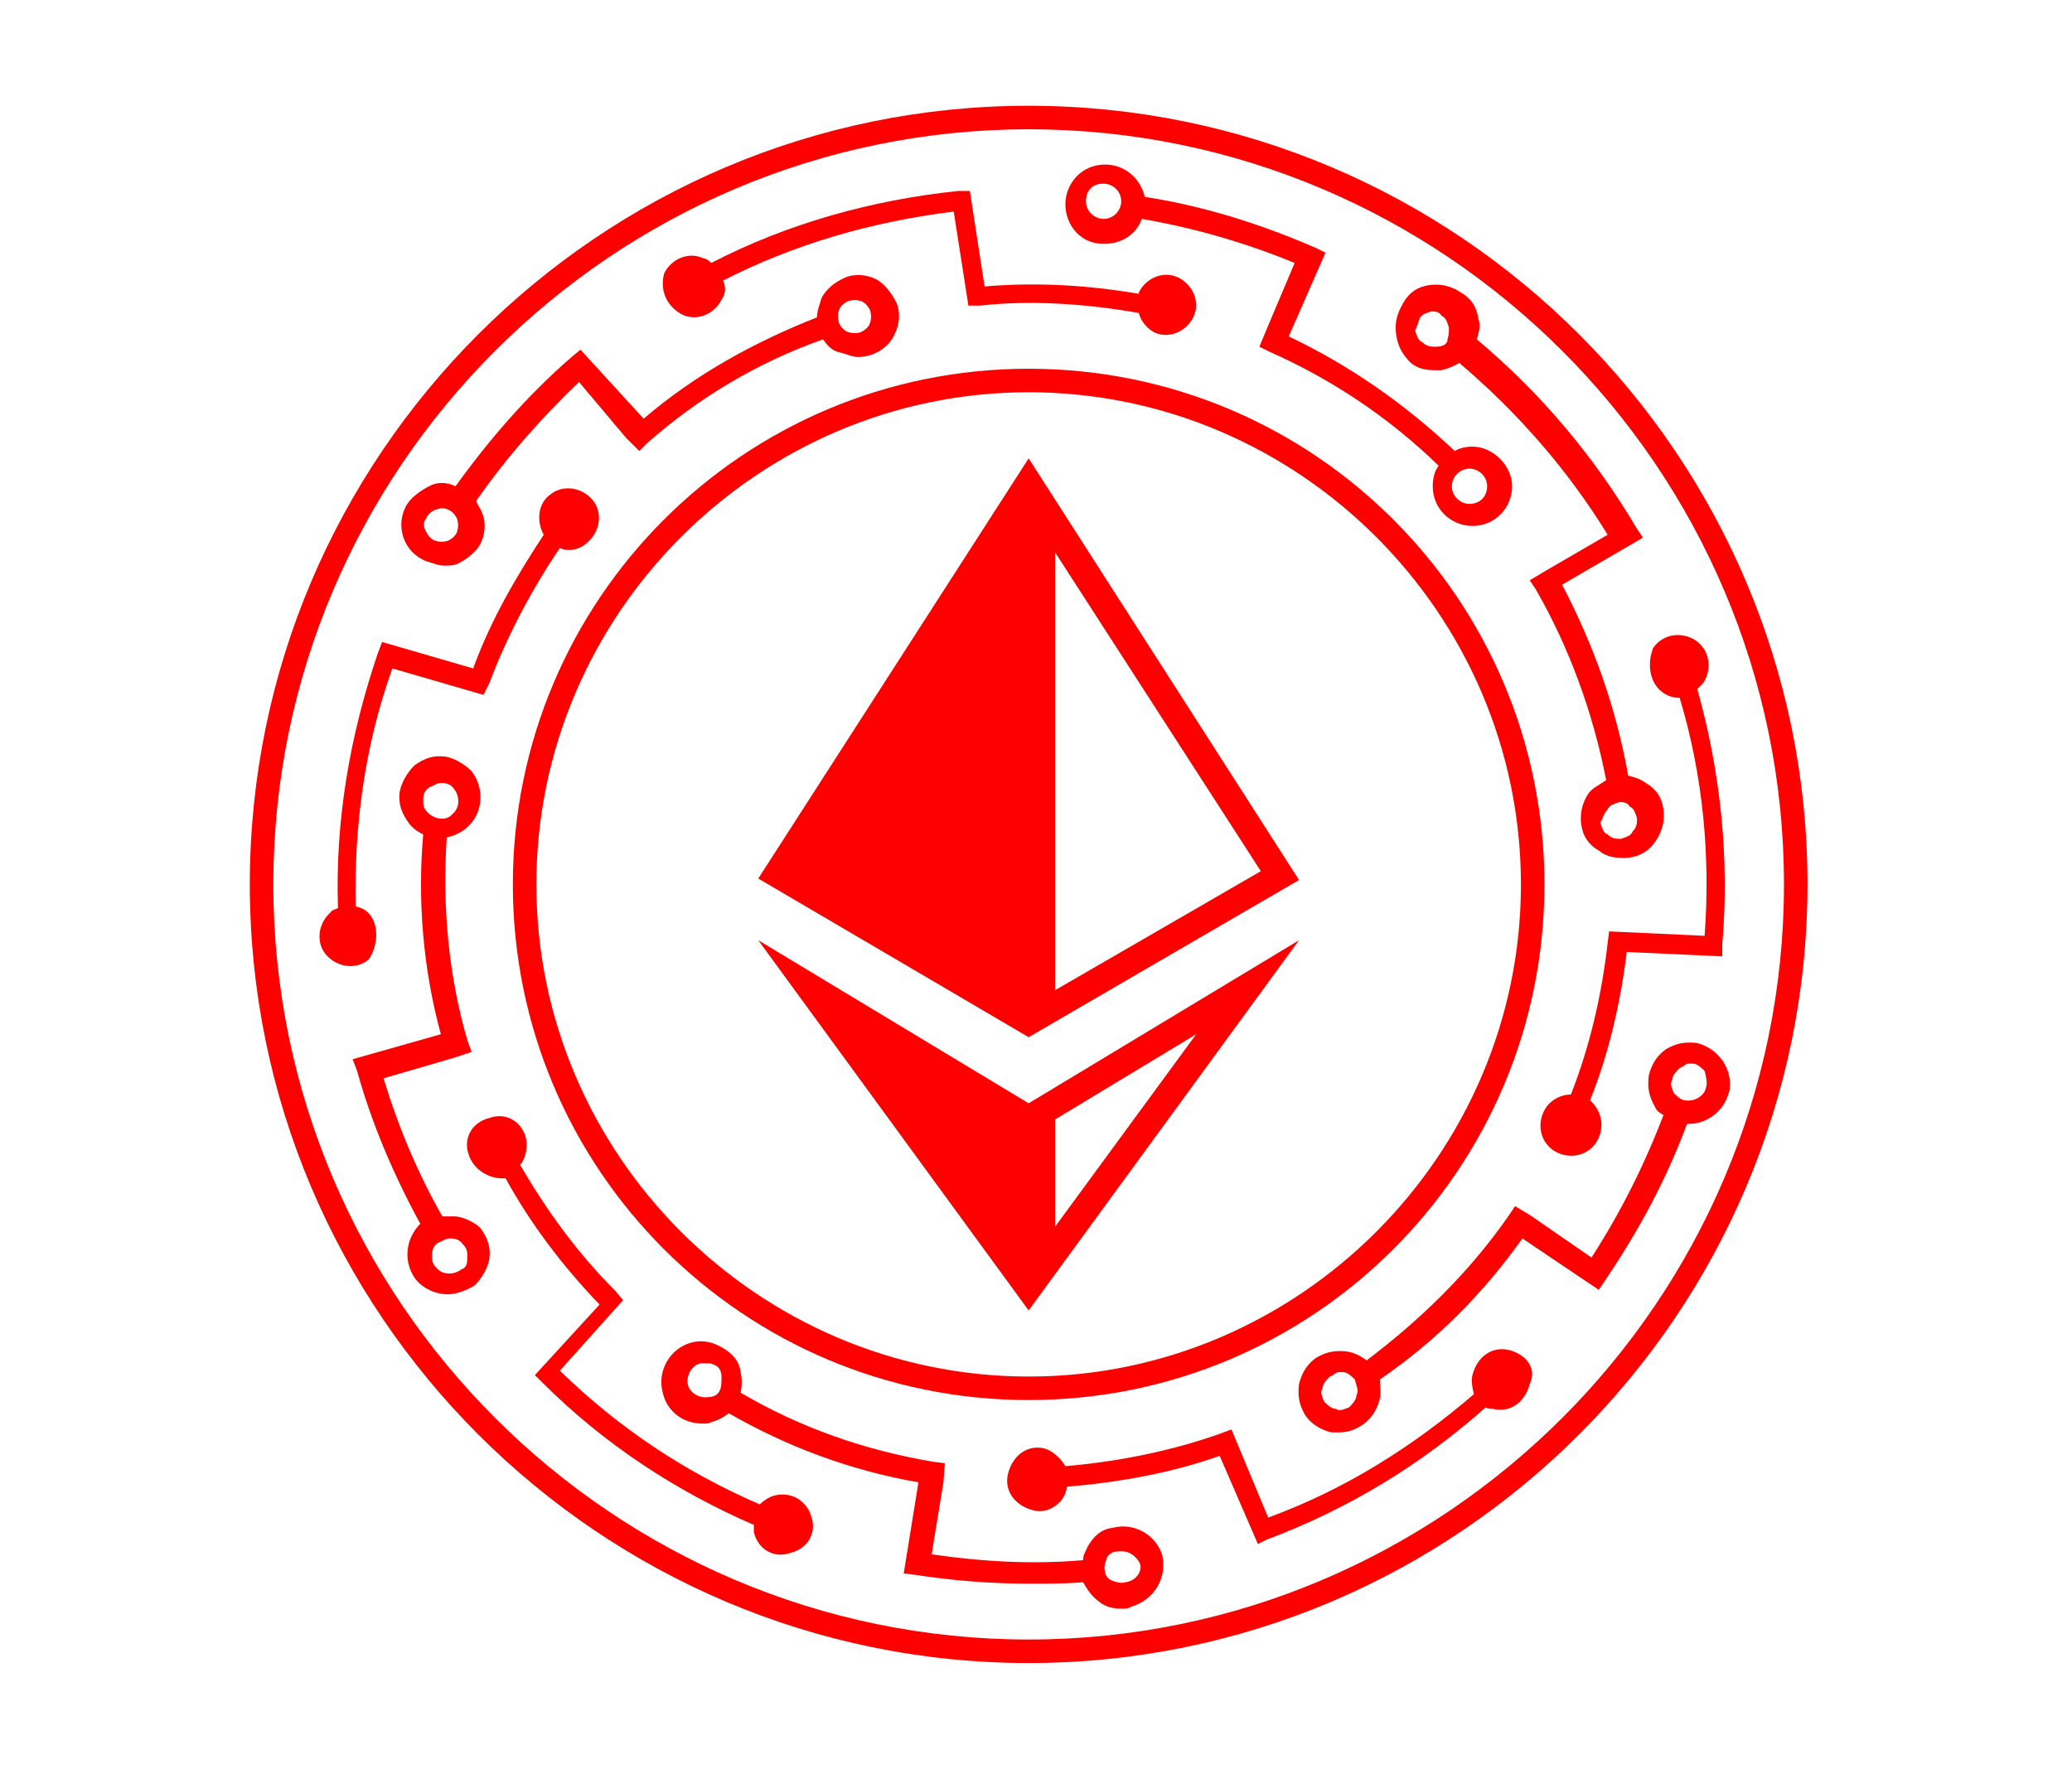
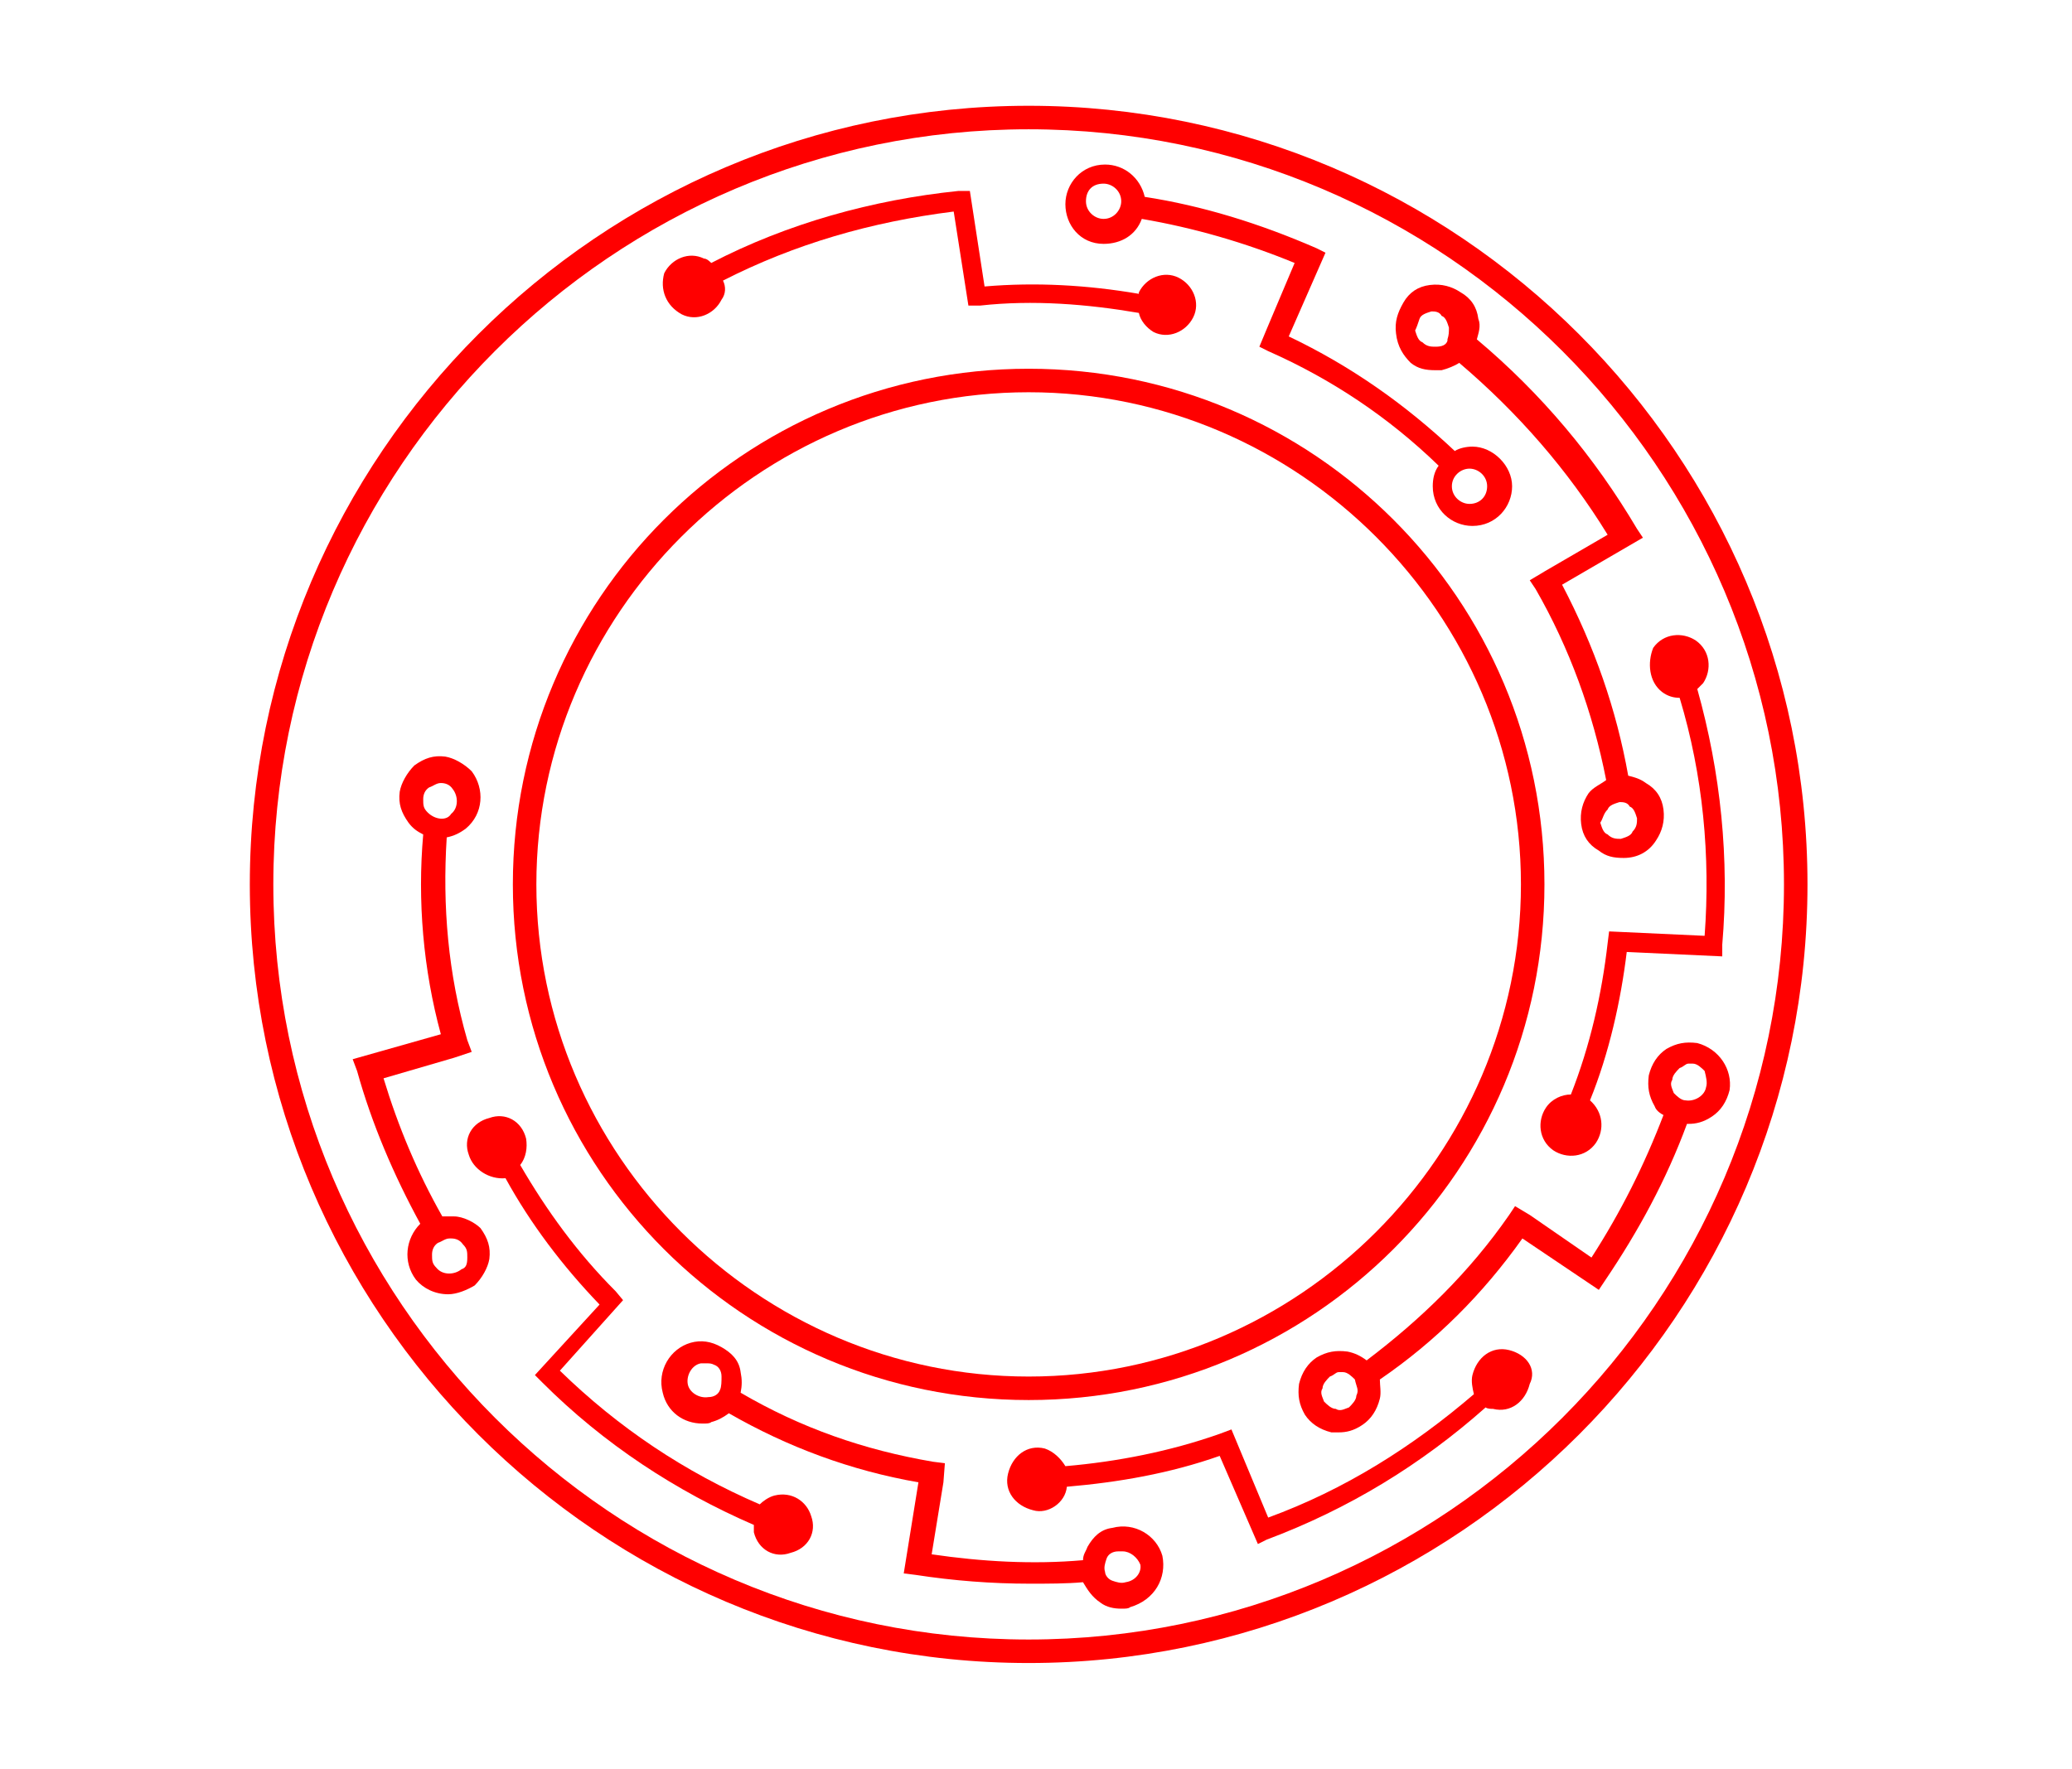
<svg xmlns="http://www.w3.org/2000/svg" version="1.1" id="Layer_1" x="0px" y="0px" viewBox="0 0 141 120.4" style="enable-background:new 0 0 141 120.4;" xml:space="preserve">
  <style type="text/css">
	.st0{fill:#FF0000;}
</style>
  <g>
    <g>
      <g>
        <path class="st0" d="M75.1,16.6c1.2,0,2.2-0.6,2.6-1.7c3.5,0.6,7,1.6,10.4,3l-1.9,4.5l-0.5,1.2l0.6,0.3c4.3,1.9,8.2,4.5,11.6,7.8     c-0.3,0.4-0.4,0.9-0.4,1.4c0,1.6,1.3,2.7,2.7,2.7c1.6,0,2.7-1.3,2.7-2.7c0-1.4-1.3-2.7-2.7-2.7c-0.4,0-0.9,0.1-1.2,0.3     c-3.4-3.2-7.1-5.8-11.3-7.8l2.5-5.7l-0.6-0.3c-3.9-1.7-7.8-2.9-11.7-3.5c-0.3-1.3-1.4-2.2-2.7-2.2c-1.6,0-2.7,1.3-2.7,2.7     S73.5,16.6,75.1,16.6z M100,31.9c0.6,0,1.2,0.5,1.2,1.2s-0.5,1.2-1.2,1.2c-0.6,0-1.2-0.5-1.2-1.2S99.4,31.9,100,31.9z M75.1,12.5     c0.6,0,1.2,0.5,1.2,1.2c0,0.6-0.5,1.2-1.2,1.2c-0.6,0-1.2-0.5-1.2-1.2C73.9,13,74.3,12.5,75.1,12.5z" />
-         <path class="st0" d="M29,38.2c0.4,0.1,0.8,0.3,1.2,0.3c0.3,0,0.6,0,0.9-0.1c0.6-0.3,1.3-0.8,1.6-1.4s0.4-1.4,0.1-2.1     c-0.1-0.3-0.3-0.5-0.4-0.8c2.1-3,4.4-5.6,7-8.1l3.2,3.8l0.9,0.9l0.5-0.5c3.5-3.1,7.5-5.5,12-7.1c0.3,0.4,0.6,0.8,1.2,0.9l0,0     c0.4,0.1,0.8,0.3,1.2,0.3c1,0,2.1-0.6,2.5-1.6c0.3-0.6,0.4-1.4,0.1-2.1c-0.3-0.6-0.8-1.3-1.4-1.6s-1.4-0.4-2.1-0.1     s-1.3,0.8-1.6,1.4c-0.1,0.4-0.3,0.8-0.3,1.3c-4.3,1.7-8.3,3.9-11.8,6.9l-4.3-4.7l-0.6,0.5c-3,2.6-5.6,5.6-7.9,8.8     c-0.6-0.3-1.3-0.3-1.8,0c-0.6,0.3-1.3,0.8-1.6,1.4C26.9,35.9,27.5,37.6,29,38.2z M57.1,21.1c0.1-0.3,0.4-0.5,0.6-0.6     c0.3-0.1,0.6-0.1,0.9,0c0.3,0.1,0.5,0.4,0.6,0.6c0.1,0.3,0.1,0.6,0,0.9c-0.1,0.3-0.4,0.5-0.6,0.6s-0.6,0.1-0.9,0     c-0.3-0.1-0.5-0.4-0.6-0.6C57,21.6,57,21.4,57.1,21.1z M29,35.3c0.1-0.3,0.4-0.5,0.6-0.6c0.1,0,0.3-0.1,0.4-0.1s0.4,0,0.5,0.1     c0.3,0.1,0.5,0.4,0.6,0.6c0.1,0.3,0.1,0.6,0,0.9s-0.4,0.5-0.6,0.6c-0.3,0.1-0.6,0.1-0.9,0l0,0c-0.3-0.1-0.5-0.4-0.6-0.6     C28.8,35.9,28.8,35.5,29,35.3z" />
        <path class="st0" d="M46.4,21.4c1,0.5,2.2,0,2.7-1c0.3-0.4,0.3-0.9,0.1-1.3c4.9-2.5,10.1-4,15.7-4.7l1,6.4h0.8     c3.6-0.4,7.3-0.1,10.8,0.5c0.1,0.5,0.5,1,1,1.3c1,0.5,2.2,0,2.7-1c0.5-1,0-2.2-1-2.7c-1-0.5-2.2,0-2.7,1v0.1     c-3.5-0.6-7-0.8-10.5-0.5l-1-6.5L65.2,13c-5.8,0.6-11.6,2.2-16.8,4.9c-0.1-0.1-0.3-0.3-0.5-0.3c-1-0.5-2.2,0-2.7,1     C44.9,19.7,45.3,20.8,46.4,21.4z" />
-         <path class="st0" d="M30.9,82.8c-0.3,0-0.5,0-0.8,0c-1.7-3-3-6.1-4-9.4l4.8-1.4l1.2-0.4l-0.3-0.8c-1.3-4.5-1.7-9.1-1.4-13.8     c0.5-0.1,0.9-0.3,1.3-0.6l0,0c1.2-1,1.3-2.7,0.4-3.9c-0.5-0.5-1.2-0.9-1.8-1c-0.8-0.1-1.4,0.1-2.1,0.6c-0.5,0.5-0.9,1.2-1,1.8     c-0.1,0.8,0.1,1.4,0.6,2.1c0.3,0.4,0.6,0.6,1,0.8c-0.4,4.5,0,9.2,1.2,13.6l-6,1.7l0.3,0.8c1,3.6,2.5,7.1,4.3,10.4     c-1,1-1.2,2.6-0.3,3.8c0.5,0.6,1.3,1,2.2,1c0.6,0,1.3-0.3,1.8-0.6l0,0c0.5-0.5,0.9-1.2,1-1.8c0.1-0.8-0.1-1.4-0.6-2.1     C32.3,83.2,31.5,82.8,30.9,82.8z M29.1,55.3c-0.3-0.3-0.3-0.5-0.3-0.9c0-0.3,0.1-0.6,0.4-0.8c0.3-0.1,0.5-0.3,0.8-0.3h0.1     c0.3,0,0.6,0.1,0.8,0.4c0.4,0.5,0.4,1.3-0.1,1.7C30.4,55.9,29.6,55.8,29.1,55.3z M31.4,86.4c-0.5,0.4-1.3,0.4-1.7-0.1     c-0.3-0.3-0.3-0.5-0.3-0.9c0-0.3,0.1-0.6,0.4-0.8c0.3-0.1,0.5-0.3,0.8-0.3h0.1c0.3,0,0.6,0.1,0.8,0.4c0.3,0.3,0.3,0.5,0.3,0.9     C31.8,86.1,31.7,86.3,31.4,86.4z" />
-         <path class="st0" d="M25.2,62.3c-0.3-0.4-0.6-0.5-1-0.6c-0.1-5.5,0.6-10.9,2.5-16.2l6.2,1.8l0.4-0.8c1.2-3.2,2.9-6.4,4.8-9.2     c0.6,0.3,1.4,0.1,1.9-0.4c0.9-0.8,1-2.1,0.3-2.9c-0.8-0.9-2.1-1-2.9-0.3c-0.8,0.6-0.9,1.8-0.4,2.7c-1.9,2.9-3.6,5.8-4.8,9.1     L26,43.7l-0.3,0.8c-1.9,5.6-2.9,11.4-2.7,17.3c-0.1,0.1-0.4,0.1-0.5,0.3c-0.9,0.8-1,2.1-0.3,2.9c0.8,0.9,2.1,1,2.9,0.3     C25.7,64.4,25.8,63.1,25.2,62.3z" />
+         <path class="st0" d="M30.9,82.8c-0.3,0-0.5,0-0.8,0c-1.7-3-3-6.1-4-9.4l4.8-1.4l1.2-0.4l-0.3-0.8c-1.3-4.5-1.7-9.1-1.4-13.8     c0.5-0.1,0.9-0.3,1.3-0.6l0,0c1.2-1,1.3-2.7,0.4-3.9c-0.5-0.5-1.2-0.9-1.8-1c-0.8-0.1-1.4,0.1-2.1,0.6c-0.5,0.5-0.9,1.2-1,1.8     c-0.1,0.8,0.1,1.4,0.6,2.1c0.3,0.4,0.6,0.6,1,0.8c-0.4,4.5,0,9.2,1.2,13.6l-6,1.7l0.3,0.8c1,3.6,2.5,7.1,4.3,10.4     c-1,1-1.2,2.6-0.3,3.8c0.5,0.6,1.3,1,2.2,1c0.6,0,1.3-0.3,1.8-0.6l0,0c0.5-0.5,0.9-1.2,1-1.8c0.1-0.8-0.1-1.4-0.6-2.1     C32.3,83.2,31.5,82.8,30.9,82.8z M29.1,55.3c-0.3-0.3-0.3-0.5-0.3-0.9c0-0.3,0.1-0.6,0.4-0.8c0.3-0.1,0.5-0.3,0.8-0.3c0.3,0,0.6,0.1,0.8,0.4c0.4,0.5,0.4,1.3-0.1,1.7C30.4,55.9,29.6,55.8,29.1,55.3z M31.4,86.4c-0.5,0.4-1.3,0.4-1.7-0.1     c-0.3-0.3-0.3-0.5-0.3-0.9c0-0.3,0.1-0.6,0.4-0.8c0.3-0.1,0.5-0.3,0.8-0.3h0.1c0.3,0,0.6,0.1,0.8,0.4c0.3,0.3,0.3,0.5,0.3,0.9     C31.8,86.1,31.7,86.3,31.4,86.4z" />
        <path class="st0" d="M79.1,105.9c-0.4-1.4-1.9-2.3-3.4-1.9c-0.8,0.1-1.3,0.6-1.7,1.3c-0.1,0.3-0.3,0.5-0.3,0.9     c-3.4,0.3-6.9,0.1-10.3-0.4l0.8-4.9l0.1-1.3l-0.8-0.1c-4.7-0.8-9-2.3-13.1-4.7c0.1-0.5,0.1-0.9,0-1.4c-0.1-0.8-0.6-1.3-1.3-1.7     s-1.4-0.5-2.1-0.3c-1.4,0.4-2.3,1.9-1.9,3.4c0.3,1.3,1.4,2.1,2.7,2.1c0.3,0,0.5,0,0.6-0.1c0.4-0.1,0.8-0.3,1.2-0.6     c4,2.3,8.3,3.9,12.9,4.7l-1,6.2l0.8,0.1c2.6,0.4,5.2,0.6,7.8,0.6c1.2,0,2.5,0,3.6-0.1c0.3,0.5,0.6,1,1.2,1.4     c0.4,0.3,0.9,0.4,1.4,0.4c0.3,0,0.5,0,0.6-0.1C78.6,108.9,79.4,107.4,79.1,105.9L79.1,105.9z M49,94.6c-0.1,0.3-0.4,0.5-0.8,0.5     c-0.6,0.1-1.3-0.3-1.4-0.9c-0.1-0.6,0.3-1.3,0.9-1.4c0.1,0,0.3,0,0.3,0c0.3,0,0.4,0,0.6,0.1c0.3,0.1,0.5,0.4,0.5,0.8l0,0     C49.1,94,49.1,94.4,49,94.6z M76.6,107.7c-0.3,0.1-0.6,0-0.9-0.1c-0.3-0.1-0.5-0.4-0.5-0.6c-0.1-0.3,0-0.6,0.1-0.9     c0.1-0.3,0.4-0.5,0.8-0.5c0.1,0,0.3,0,0.3,0c0.5,0,1,0.4,1.2,0.9C77.7,107,77.3,107.6,76.6,107.7z" />
        <path class="st0" d="M52.7,101.8c-0.4,0.1-0.8,0.4-1,0.6c-5.1-2.2-9.6-5.2-13.6-9.1l4.3-4.8l-0.5-0.6c-2.6-2.6-4.7-5.5-6.5-8.6     c0.4-0.5,0.5-1.2,0.4-1.8c-0.3-1.2-1.4-1.8-2.5-1.4c-1.2,0.3-1.8,1.4-1.4,2.5c0.3,1,1.4,1.7,2.5,1.6c1.7,3.1,3.9,6,6.4,8.6     l-4.4,4.8l0.5,0.5c4.2,4.2,9.1,7.4,14.4,9.7c0,0.1,0,0.4,0,0.5c0.3,1.2,1.4,1.8,2.5,1.4c1.2-0.3,1.8-1.4,1.4-2.5     C54.9,102.2,53.9,101.5,52.7,101.8z" />
        <path class="st0" d="M115.5,71c-0.8-0.1-1.4,0-2.1,0.4c-0.6,0.4-1,1-1.2,1.8c-0.1,0.8,0,1.4,0.4,2.1c0.1,0.3,0.4,0.5,0.6,0.6     c-1.3,3.4-2.9,6.6-4.9,9.7l-4.2-2.9l-1-0.6l-0.4,0.6c-2.7,3.9-6,7.1-9.7,9.9c-0.4-0.3-0.8-0.5-1.3-0.6c-0.8-0.1-1.4,0-2.1,0.4     c-0.6,0.4-1,1-1.2,1.8c-0.1,0.8,0,1.4,0.4,2.1c0.4,0.6,1,1,1.8,1.2c0.1,0,0.4,0,0.5,0c0.5,0,1-0.1,1.6-0.5c0.6-0.4,1-1,1.2-1.8     c0.1-0.4,0-0.9,0-1.3c3.8-2.6,7-5.8,9.7-9.6l5.2,3.5l0.4-0.6c2.3-3.4,4.2-6.9,5.6-10.7h0.1c0.5,0,1-0.1,1.6-0.5     c0.6-0.4,1-1,1.2-1.8C117.9,72.8,117,71.4,115.5,71z M92.3,95c0,0.3-0.3,0.6-0.5,0.8c-0.3,0.1-0.6,0.3-0.9,0.1     c-0.3,0-0.6-0.3-0.8-0.5c-0.1-0.3-0.3-0.6-0.1-0.9c0-0.3,0.3-0.6,0.5-0.8c0.3-0.1,0.4-0.3,0.6-0.3c0.1,0,0.1,0,0.3,0l0,0     c0.3,0,0.6,0.3,0.8,0.5C92.3,94.4,92.5,94.6,92.3,95z M116.1,74c-0.1,0.6-0.8,1-1.4,0.9c-0.3,0-0.6-0.3-0.8-0.5     c-0.1-0.3-0.3-0.6-0.1-0.9c0-0.3,0.3-0.6,0.5-0.8c0.3-0.1,0.4-0.3,0.6-0.3c0.1,0,0.1,0,0.3,0l0,0c0.3,0,0.6,0.3,0.8,0.5     C116.1,73.3,116.2,73.7,116.1,74z" />
        <path class="st0" d="M102.7,91.9c-1.2-0.3-2.2,0.5-2.5,1.7c-0.1,0.4,0,0.9,0.1,1.3c-4.2,3.6-8.8,6.5-14,8.4l-2.5-6l-0.8,0.3     c-3.4,1.2-7,1.9-10.5,2.2c-0.3-0.5-0.8-1-1.4-1.2c-1.2-0.3-2.2,0.5-2.5,1.7c-0.3,1.2,0.5,2.2,1.7,2.5c1,0.3,2.2-0.5,2.3-1.6     c3.5-0.3,7-0.9,10.4-2.1l2.6,6l0.6-0.3c5.6-2.1,10.5-5.1,14.9-9c0.1,0.1,0.4,0.1,0.5,0.1c1.2,0.3,2.2-0.5,2.5-1.7     C104.6,93.2,103.9,92.2,102.7,91.9z" />
        <path class="st0" d="M96,24.7c0.5,0.4,1,0.5,1.7,0.5c0.1,0,0.3,0,0.4,0c0.4-0.1,0.9-0.3,1.2-0.5c4,3.4,7.4,7.3,10.1,11.7     l-4.3,2.5l-1,0.6l0.4,0.6c2.3,4,3.9,8.4,4.8,13c-0.4,0.3-0.9,0.5-1.2,0.9c-0.4,0.6-0.6,1.3-0.5,2.1c0.1,0.8,0.5,1.4,1.2,1.8     c0.5,0.4,1,0.5,1.7,0.5c0.9,0,1.7-0.4,2.2-1.2c0.4-0.6,0.6-1.3,0.5-2.1c-0.1-0.8-0.5-1.4-1.2-1.8c-0.4-0.3-0.8-0.4-1.2-0.5     c-0.8-4.5-2.3-8.8-4.5-13l5.5-3.2l-0.4-0.6c-2.9-4.9-6.5-9.2-10.9-12.9c0.1-0.4,0.3-0.9,0.1-1.4c-0.1-0.8-0.5-1.4-1.2-1.8     c-0.6-0.4-1.3-0.6-2.1-0.5c-0.8,0.1-1.4,0.5-1.8,1.2s-0.6,1.3-0.5,2.1C95.1,23.6,95.5,24.2,96,24.7z M109.4,55.1     c0.1-0.3,0.5-0.4,0.8-0.5h0.1c0.3,0,0.5,0.1,0.6,0.3c0.3,0.1,0.4,0.5,0.5,0.8c0,0.3,0,0.6-0.3,0.9c-0.1,0.3-0.5,0.4-0.8,0.5     c-0.3,0-0.6,0-0.9-0.3c-0.3-0.1-0.4-0.5-0.5-0.8C109.1,55.7,109.1,55.4,109.4,55.1L109.4,55.1z M96.6,21.7L96.6,21.7     c0.1-0.3,0.5-0.4,0.8-0.5h0.1c0.3,0,0.5,0.1,0.6,0.3c0.3,0.1,0.4,0.5,0.5,0.8c0,0.3,0,0.5-0.1,0.8v0.1c-0.1,0.3-0.4,0.4-0.8,0.4     c-0.3,0-0.6,0-0.9-0.3c-0.3-0.1-0.4-0.5-0.5-0.8C96.4,22.3,96.5,22,96.6,21.7z" />
        <path class="st0" d="M113.1,47.1c0.4,0.3,0.8,0.4,1.2,0.4c1.6,5.3,2.1,10.8,1.7,16.2l-6.5-0.3l-0.1,0.8c-0.4,3.5-1.2,7-2.5,10.3     c-0.6,0-1.3,0.3-1.7,0.9c-0.6,0.9-0.5,2.2,0.5,2.9c0.9,0.6,2.2,0.5,2.9-0.5c0.6-0.9,0.5-2.1-0.4-2.9c1.3-3.2,2.1-6.8,2.5-10.1     l6.5,0.3v-0.8c0.5-5.8-0.1-11.7-1.7-17.4c0.1-0.1,0.3-0.3,0.4-0.4c0.6-0.9,0.5-2.2-0.5-2.9c-0.9-0.6-2.2-0.5-2.9,0.5     C112.1,45.1,112.2,46.4,113.1,47.1z" />
        <path class="st0" d="M70,25.1c-19.4,0-35.1,15.7-35.1,35.1S50.6,95.3,70,95.3s35.1-15.7,35.1-35.1S89.4,25.1,70,25.1z M70,93.7     c-18.4,0-33.5-15.1-33.5-33.5S51.6,26.7,70,26.7s33.5,15.1,33.5,33.5S88.4,93.7,70,93.7z" />
        <path class="st0" d="M70,7.2c-29.2,0-53,23.8-53,53s23.8,53,53,53s53-23.8,53-53S99.2,7.2,70,7.2z M70,111.6     c-28.3,0-51.4-23.1-51.4-51.4C18.6,31.9,41.7,8.8,70,8.8s51.4,23.1,51.4,51.4S98.3,111.6,70,111.6z" />
      </g>
    </g>
-     <path class="st0" d="M70,31.2L51.6,59.8L70,70.6l18.4-10.7L70,31.2z M71.8,37.6l14,21.7l-14,8.1V37.6z M70,75.1L51.6,64L70,89.2   L88.4,64L70,75.1z M71.8,76.2l9.6-5.8l-9.6,13.1V76.2z" />
  </g>
</svg>